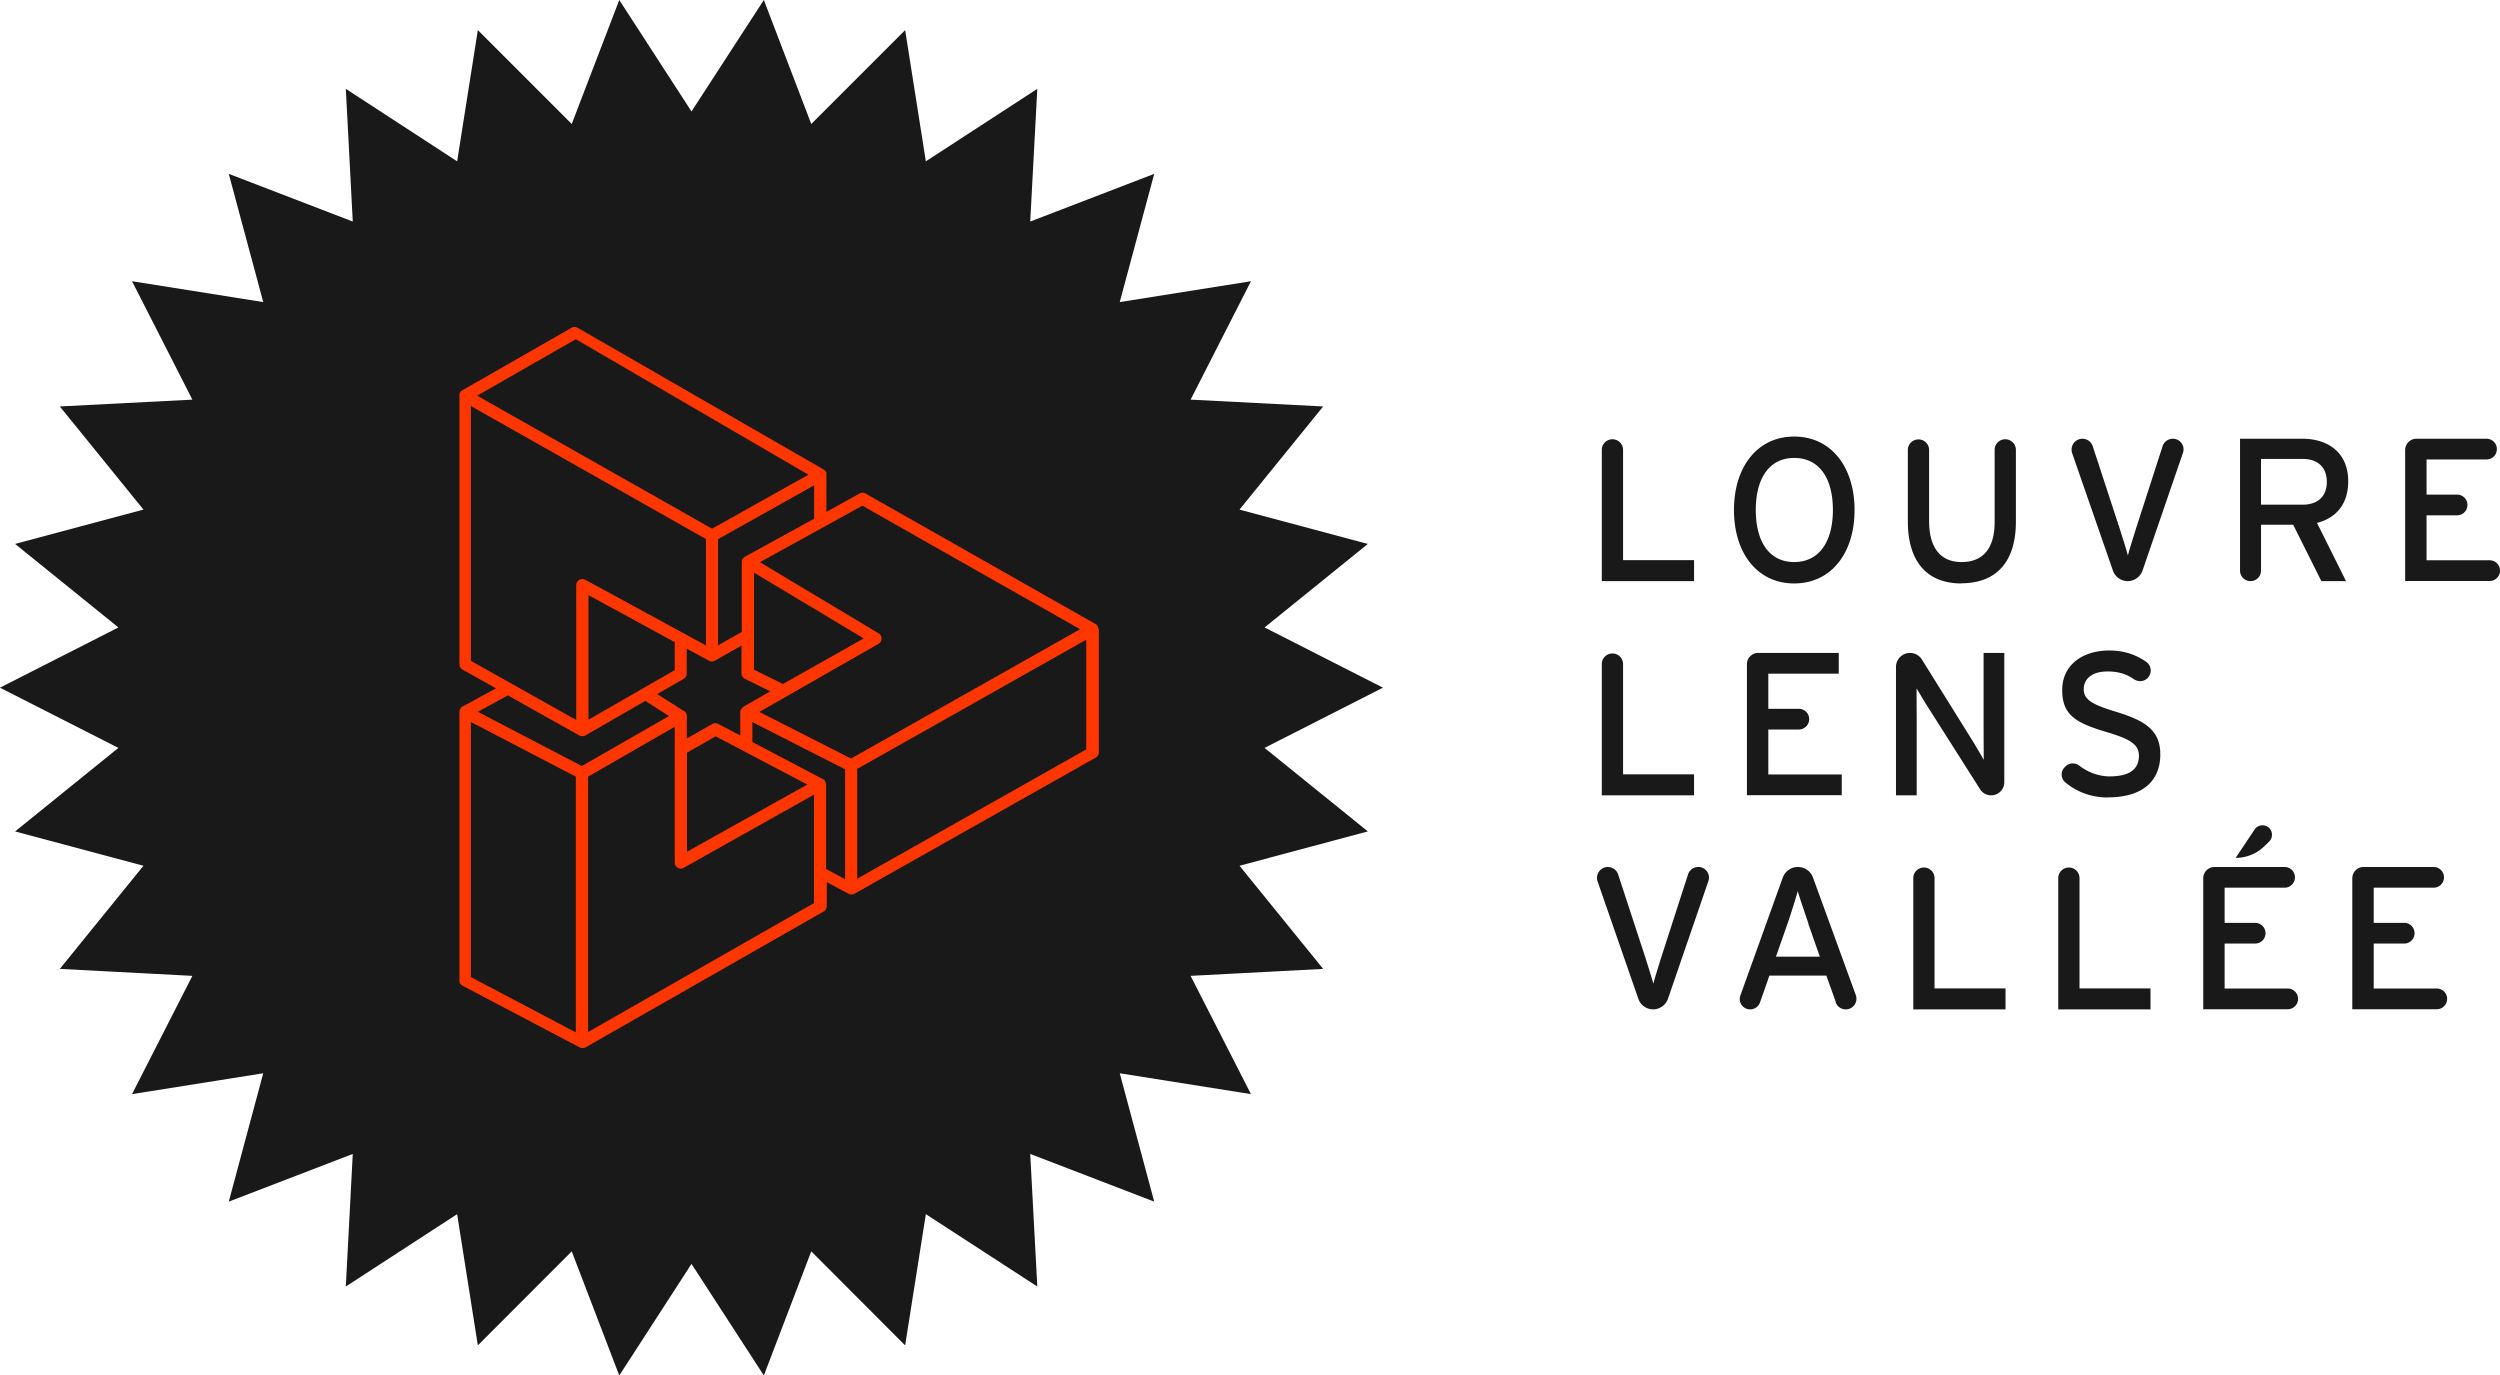
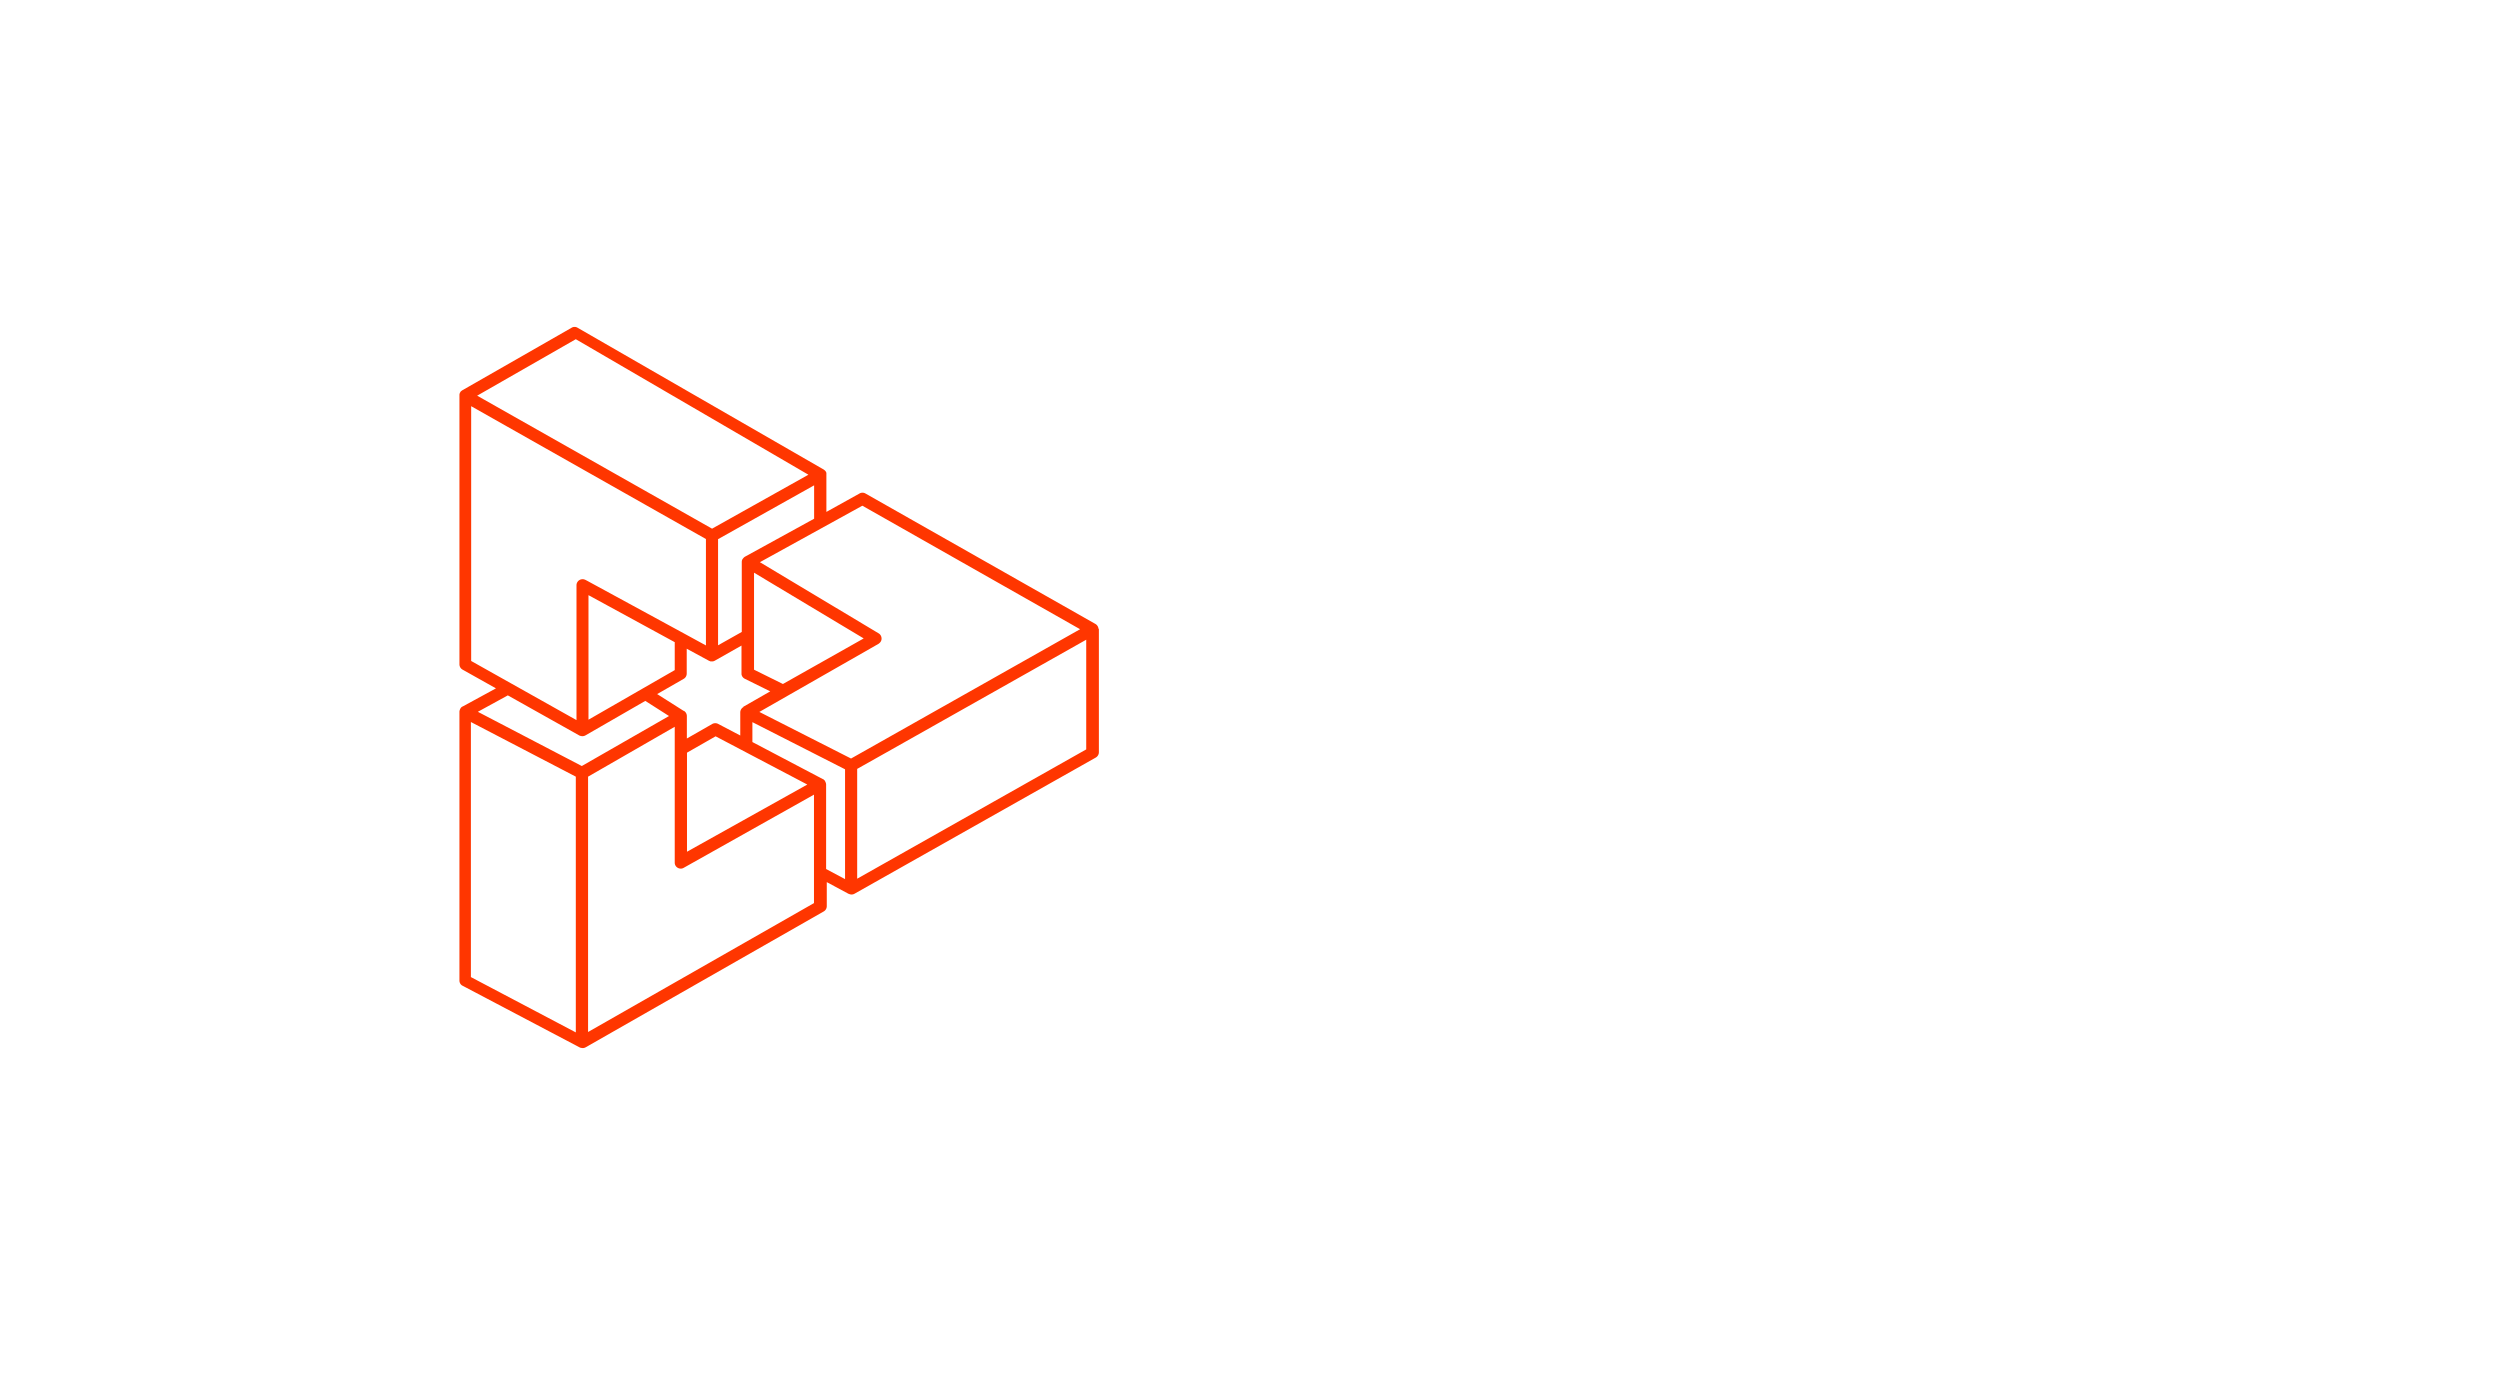
<svg xmlns="http://www.w3.org/2000/svg" viewBox="0 0 183.48 100.95">
-   <path fill="#191919" d="M117.56 58.37V48.7a.781.781 0 0 1 1.56 0v8.13h5.21v1.54h-6.78ZM146.13 58.37c-.33 0-.64-.17-.81-.45l-3.88-6.11c-.25-.39-.61-1.02-.78-1.28 0 .39.01 1.84.01 2.42v5.42h-1.52v-9.42c0-.57.46-1.03 1.03-1.03.35 0 .68.18.87.48l3.67 5.89c.27.43.72 1.21.87 1.48 0-.39-.01-1.88-.01-2.46v-5.39h1.52v9.49c0 .53-.43.96-.96.96ZM154.7 58.53c-1.21 0-2.28-.41-3.11-1.1a.754.754 0 0 1-.05-1.13l.06-.06c.27-.27.7-.28 1-.05.65.5 1.45.79 2.22.79 1.46 0 2.16-.51 2.16-1.52 0-.81-.61-1.21-2.36-1.73-2.21-.66-3.27-1.21-3.27-3.08s1.52-2.91 3.45-2.91c1.07 0 1.95.3 2.71.83.4.28.45.84.11 1.19-.27.28-.7.3-1.02.08-.54-.38-1.15-.56-1.92-.56-1.22 0-1.75.6-1.75 1.3s.48 1.09 2.28 1.63c2.06.63 3.34 1.28 3.34 3.15s-1.19 3.16-3.87 3.16ZM128.21 58.37v-9.62c0-.46.37-.83.83-.83h5.91v1.52h-5.17v2.58h2.24a.76.76 0 1 1 0 1.52h-2.24v3.3h5.39v1.52h-6.96ZM164.08 62.96l1.39-2.08c.13-.19.35-.31.58-.31.63 0 .93.76.48 1.2l-.35.34a3 3 0 0 1-2.1.85ZM121.34 74.08c-.5 0-.94-.31-1.1-.78l-2.99-8.61a.8.8 0 0 1 .75-1.06c.35 0 .65.22.76.55l2 6.11c.19.61.49 1.54.58 1.91.09-.37.39-1.31.58-1.93l1.97-6.1c.1-.32.41-.54.75-.54.54 0 .92.53.74 1.04l-2.96 8.62c-.16.47-.6.79-1.1.79ZM172.64 74.08v-9.62c0-.46.37-.83.83-.83h5.14a.76.76 0 1 1 0 1.52h-4.4v2.58h2.24a.76.76 0 1 1 0 1.52h-2.24v3.3h4.63a.76.76 0 1 1 0 1.52h-6.19ZM161.7 74.08v-9.62c0-.46.37-.83.83-.83h5.14a.76.76 0 1 1 0 1.52h-4.4v2.58h2.24a.76.76 0 1 1 0 1.52h-2.24v3.3h4.63a.76.76 0 1 1 0 1.52h-6.19ZM134.74 73.56l-.7-1.96h-4.18l-.69 1.97c-.11.31-.4.51-.72.51-.53 0-.9-.52-.72-1.02l3.11-8.65c.17-.47.61-.78 1.11-.78.5 0 .94.31 1.11.78l3.14 8.62a.78.78 0 0 1-.74 1.05c-.33 0-.63-.21-.74-.52Zm-2.01-5.76c-.25-.75-.67-1.96-.79-2.4-.12.45-.49 1.64-.76 2.42l-.84 2.39h3.22l-.84-2.4ZM140.42 74.08v-9.67a.781.781 0 0 1 1.56 0v8.13h5.21v1.54h-6.78ZM151.06 74.08v-9.67a.781.781 0 0 1 1.56 0v8.13h5.21v1.54h-6.78ZM117.56 42.65v-9.67a.781.781 0 0 1 1.56 0v8.13h5.21v1.54h-6.78ZM131.68 42.82c-2.7 0-4.42-2.22-4.42-5.39s1.72-5.39 4.42-5.39 4.43 2.22 4.43 5.39-1.72 5.39-4.43 5.39Zm0-9.21c-1.82 0-2.82 1.48-2.82 3.82s1 3.82 2.82 3.82 2.84-1.48 2.84-3.82-1-3.82-2.84-3.82ZM143.95 42.82c-2.58 0-3.93-1.67-3.93-4.55v-5.28a.781.781 0 0 1 1.56 0v5.23c0 1.97.82 3.03 2.39 3.03s2.42-1.01 2.42-2.93v-5.34a.781.781 0 0 1 1.56 0v5.31c0 2.93-1.42 4.52-4.02 4.52ZM156.17 42.65c-.5 0-.94-.31-1.1-.78l-2.99-8.61a.8.8 0 0 1 .75-1.06c.35 0 .65.22.76.55l2 6.11c.19.61.49 1.54.58 1.91.09-.37.39-1.31.58-1.93l1.97-6.1c.1-.32.41-.54.75-.54.54 0 .92.53.74 1.04l-2.96 8.62c-.16.47-.6.79-1.1.79ZM170.05 38.38l2.13 4.27h-1.81l-2.07-4.14h-2.36v3.37a.77.77 0 0 1-1.54 0V32.2h4.58c1.82 0 3.36.97 3.36 3.12 0 1.67-.88 2.7-2.3 3.06Zm-1.06-4.7h-3.05v3.36h3.05c1.04 0 1.78-.54 1.78-1.67s-.72-1.69-1.78-1.69ZM176.52 42.65v-9.62c0-.46.37-.83.83-.83h5.14a.76.76 0 1 1 0 1.52h-4.4v2.58h2.24a.76.76 0 1 1 0 1.52h-2.24v3.3h4.63a.76.76 0 1 1 0 1.52h-6.19ZM50.75 8.18 56.06 0l3.48 9.1 6.89-6.89 1.52 9.63 8.18-5.32-.52 9.74 9.1-3.5-2.53 9.41 9.63-1.53-4.43 8.69 9.73.5-6.14 7.57 9.42 2.52-7.58 6.13 8.69 4.42-8.69 4.42 7.58 6.13-9.42 2.52 6.14 7.57-9.73.51 4.43 8.68-9.63-1.53 2.53 9.42-9.1-3.5.52 9.73-8.18-5.31-1.52 9.63-6.89-6.9-3.48 9.11-5.31-8.19-5.3 8.19-3.49-9.11-6.89 6.9-1.52-9.63-8.17 5.31.51-9.73-9.1 3.5 2.53-9.42-9.63 1.53 4.43-8.68-9.73-.51 6.14-7.57-9.42-2.52 7.58-6.13L0 50.47l8.69-4.42-7.58-6.13 9.42-2.52-6.14-7.57 9.73-.5-4.43-8.69 9.63 1.53-2.53-9.41 9.1 3.5-.51-9.74 8.17 5.32 1.52-9.63 6.89 6.89L45.45 0l5.3 8.18z" />
-   <path fill="#ff3600" d="M80.62 46.18c0-.16-.09-.31-.23-.39l-16.87-9.57a.433.433 0 0 0-.44 0l-2.43 1.35v-2.85c0-.03-.02-.06-.03-.09a.555.555 0 0 0-.06-.08l-.02-.02c-.02-.02-.04-.03-.06-.05l-.01-.01L42.4 24.06a.426.426 0 0 0-.46 0l-8.02 4.59c-.03.02-.05.04-.08.06l-.02.02c-.02.02-.03.04-.04.06 0 .01-.01.02-.02.03-.01.02-.02.05-.03.08 0 .01 0 .03-.01.04v19.81c0 .16.08.31.22.39l2.46 1.38-2.46 1.34h-.02l-.01.01c-.02.02-.04.03-.06.05-.01.01-.02.02-.03.04 0 0-.01.02-.02.03-.02.02-.03.05-.04.08-.02.05-.04.11-.04.17v19.72c0 .17.09.32.24.39l8.6 4.53s.04.02.07.02c.01 0 .02 0 .03.01.04 0 .07.01.11.01.08 0 .15-.02.22-.06l17.47-9.97c.14-.08.22-.23.22-.39v-1.76l1.6.86h.01c.07.03.14.05.21.05.08 0 .15-.02.22-.06l17.7-9.99c.14-.08.23-.23.23-.39v-9.09ZM63.3 37.12l15.97 9.06-14.63 8.26-2.18 1.23-6.73-3.42 8.75-5s.04-.03.06-.05c.1-.08.16-.2.16-.33 0-.16-.08-.31-.22-.39l-8.71-5.22 7.51-4.14ZM50.42 62.51v-7.27l2.1-1.2 6.73 3.54-8.83 4.93Zm4.15-10.62s-.01 0-.02.01a.45.45 0 0 0-.22.38v1.7l-1.62-.85a.466.466 0 0 0-.43 0l-1.87 1.07v-1.64c0-.16-.08-.31-.22-.39h-.02l-1.94-1.23 1.95-1.12c.14-.08.22-.23.22-.39v-1.82l1.64.89s.03.01.05.02c.02 0 .04.02.05.02h.15c.02 0 .05 0 .07-.01.02 0 .03-.01.05-.02.02 0 .04-.01.05-.02l1.96-1.11v2.1c.02.15.11.27.25.34l1.86.92-1.99 1.14Zm-11.38-8.21 6.33 3.45v2.05l-6.33 3.64v-9.14Zm20.19 3.18-5.92 3.34-2.12-1.05v-7.12c1.73 1.04 6.32 3.79 8.04 4.82Zm-8.7-6h-.01a.49.49 0 0 0-.13.12c-.01.02-.03.03-.04.05-.04.06-.06.14-.06.22v5.13l-1.74.98v-7.79l7.05-3.95v2.45l-5.08 2.79ZM42.25 24.89l17.08 9.95-7.07 3.96-17.24-9.76 7.23-4.14Zm-7.69 4.91 17.25 9.76v7.81l-1.63-.89s-.01 0-.02-.01l-7.04-3.83-.17-.09s-.03-.01-.05-.02a.446.446 0 0 0-.61.41v9.9l-4.81-2.7-2.92-1.64V29.8Zm2.72 21.24 5.24 2.94s.04.02.06.02c.02 0 .03.02.05.02.04 0 .08.01.11.01.08 0 .16-.02.23-.06l4.39-2.53 1.74 1.11-6.4 3.67-7.63-3.98 2.21-1.21Zm-2.72 1.95 7.7 4.01v18.77l-7.7-4.06V52.99Zm25.18 13.29-16.58 9.46V57l6.36-3.66v9.97c0 .16.08.3.22.38.14.08.31.08.44 0l9.56-5.37v7.95Zm.82-8.95a.27.27 0 0 0-.07-.08c-.01 0-.02-.02-.03-.03-.02-.01-.03-.03-.05-.04h-.02l-5.17-2.72V53l6.8 3.46v8.06l-1.39-.74v-6.2c0-.08-.03-.16-.07-.23ZM79.72 55l-16.81 9.49v-8.06l2.15-1.21 14.66-8.27V55Z" />
+   <path fill="#ff3600" d="M80.62 46.18c0-.16-.09-.31-.23-.39l-16.87-9.57a.433.433 0 0 0-.44 0l-2.43 1.35v-2.85c0-.03-.02-.06-.03-.09a.555.555 0 0 0-.06-.08l-.02-.02c-.02-.02-.04-.03-.06-.05l-.01-.01L42.4 24.06a.426.426 0 0 0-.46 0l-8.02 4.59c-.03.02-.05.04-.08.06l-.02.02c-.02.02-.03.04-.04.06 0 .01-.01.02-.02.03-.01.02-.02.05-.03.08 0 .01 0 .03-.01.04v19.81c0 .16.08.31.22.39l2.46 1.38-2.46 1.34h-.02l-.01.01c-.02.02-.04.03-.06.05-.01.01-.02.02-.03.04 0 0-.01.02-.02.03-.02.02-.03.05-.04.08-.02.05-.04.11-.04.17v19.72c0 .17.09.32.24.39l8.6 4.53s.04.02.07.02c.01 0 .02 0 .03.01.04 0 .07.01.11.01.08 0 .15-.02.22-.06l17.47-9.97c.14-.08.22-.23.22-.39v-1.76l1.6.86h.01c.07.03.14.05.21.05.08 0 .15-.02.22-.06l17.7-9.99c.14-.08.23-.23.23-.39v-9.09ZM63.3 37.12l15.97 9.06-14.63 8.26-2.18 1.23-6.73-3.42 8.75-5s.04-.03.06-.05c.1-.08.16-.2.16-.33 0-.16-.08-.31-.22-.39l-8.71-5.22 7.51-4.14ZM50.42 62.51v-7.27l2.1-1.2 6.73 3.54-8.83 4.93Zm4.15-10.62s-.01 0-.02.01a.45.45 0 0 0-.22.38v1.7l-1.62-.85a.466.466 0 0 0-.43 0l-1.87 1.07v-1.64c0-.16-.08-.31-.22-.39h-.02l-1.94-1.23 1.95-1.12c.14-.08.22-.23.22-.39v-1.82l1.64.89s.03.01.05.02c.02 0 .04.02.05.02h.15c.02 0 .05 0 .07-.01.02 0 .03-.01.05-.02.02 0 .04-.01.05-.02l1.96-1.11v2.1c.02.15.11.27.25.34l1.86.92-1.99 1.14Zm-11.38-8.21 6.33 3.45v2.05l-6.33 3.64v-9.14Zm20.19 3.18-5.92 3.34-2.12-1.05v-7.12c1.73 1.04 6.32 3.79 8.04 4.82Zm-8.7-6h-.01a.49.49 0 0 0-.13.12c-.01.02-.03.03-.04.05-.04.06-.06.14-.06.22v5.13l-1.74.98v-7.79l7.05-3.95v2.45l-5.08 2.79ZM42.25 24.89l17.08 9.95-7.07 3.96-17.24-9.76 7.23-4.14Zm-7.69 4.91 17.25 9.76v7.81l-1.63-.89l-7.04-3.83-.17-.09s-.03-.01-.05-.02a.446.446 0 0 0-.61.41v9.9l-4.81-2.7-2.92-1.64V29.8Zm2.72 21.24 5.24 2.94s.04.02.06.02c.02 0 .03.02.05.02.04 0 .08.01.11.01.08 0 .16-.02.23-.06l4.39-2.53 1.74 1.11-6.4 3.67-7.63-3.98 2.21-1.21Zm-2.72 1.95 7.7 4.01v18.77l-7.7-4.06V52.99Zm25.18 13.29-16.58 9.46V57l6.36-3.66v9.97c0 .16.08.3.22.38.14.08.31.08.44 0l9.56-5.37v7.95Zm.82-8.95a.27.27 0 0 0-.07-.08c-.01 0-.02-.02-.03-.03-.02-.01-.03-.03-.05-.04h-.02l-5.17-2.72V53l6.8 3.46v8.06l-1.39-.74v-6.2c0-.08-.03-.16-.07-.23ZM79.72 55l-16.81 9.49v-8.06l2.15-1.21 14.66-8.27V55Z" />
</svg>